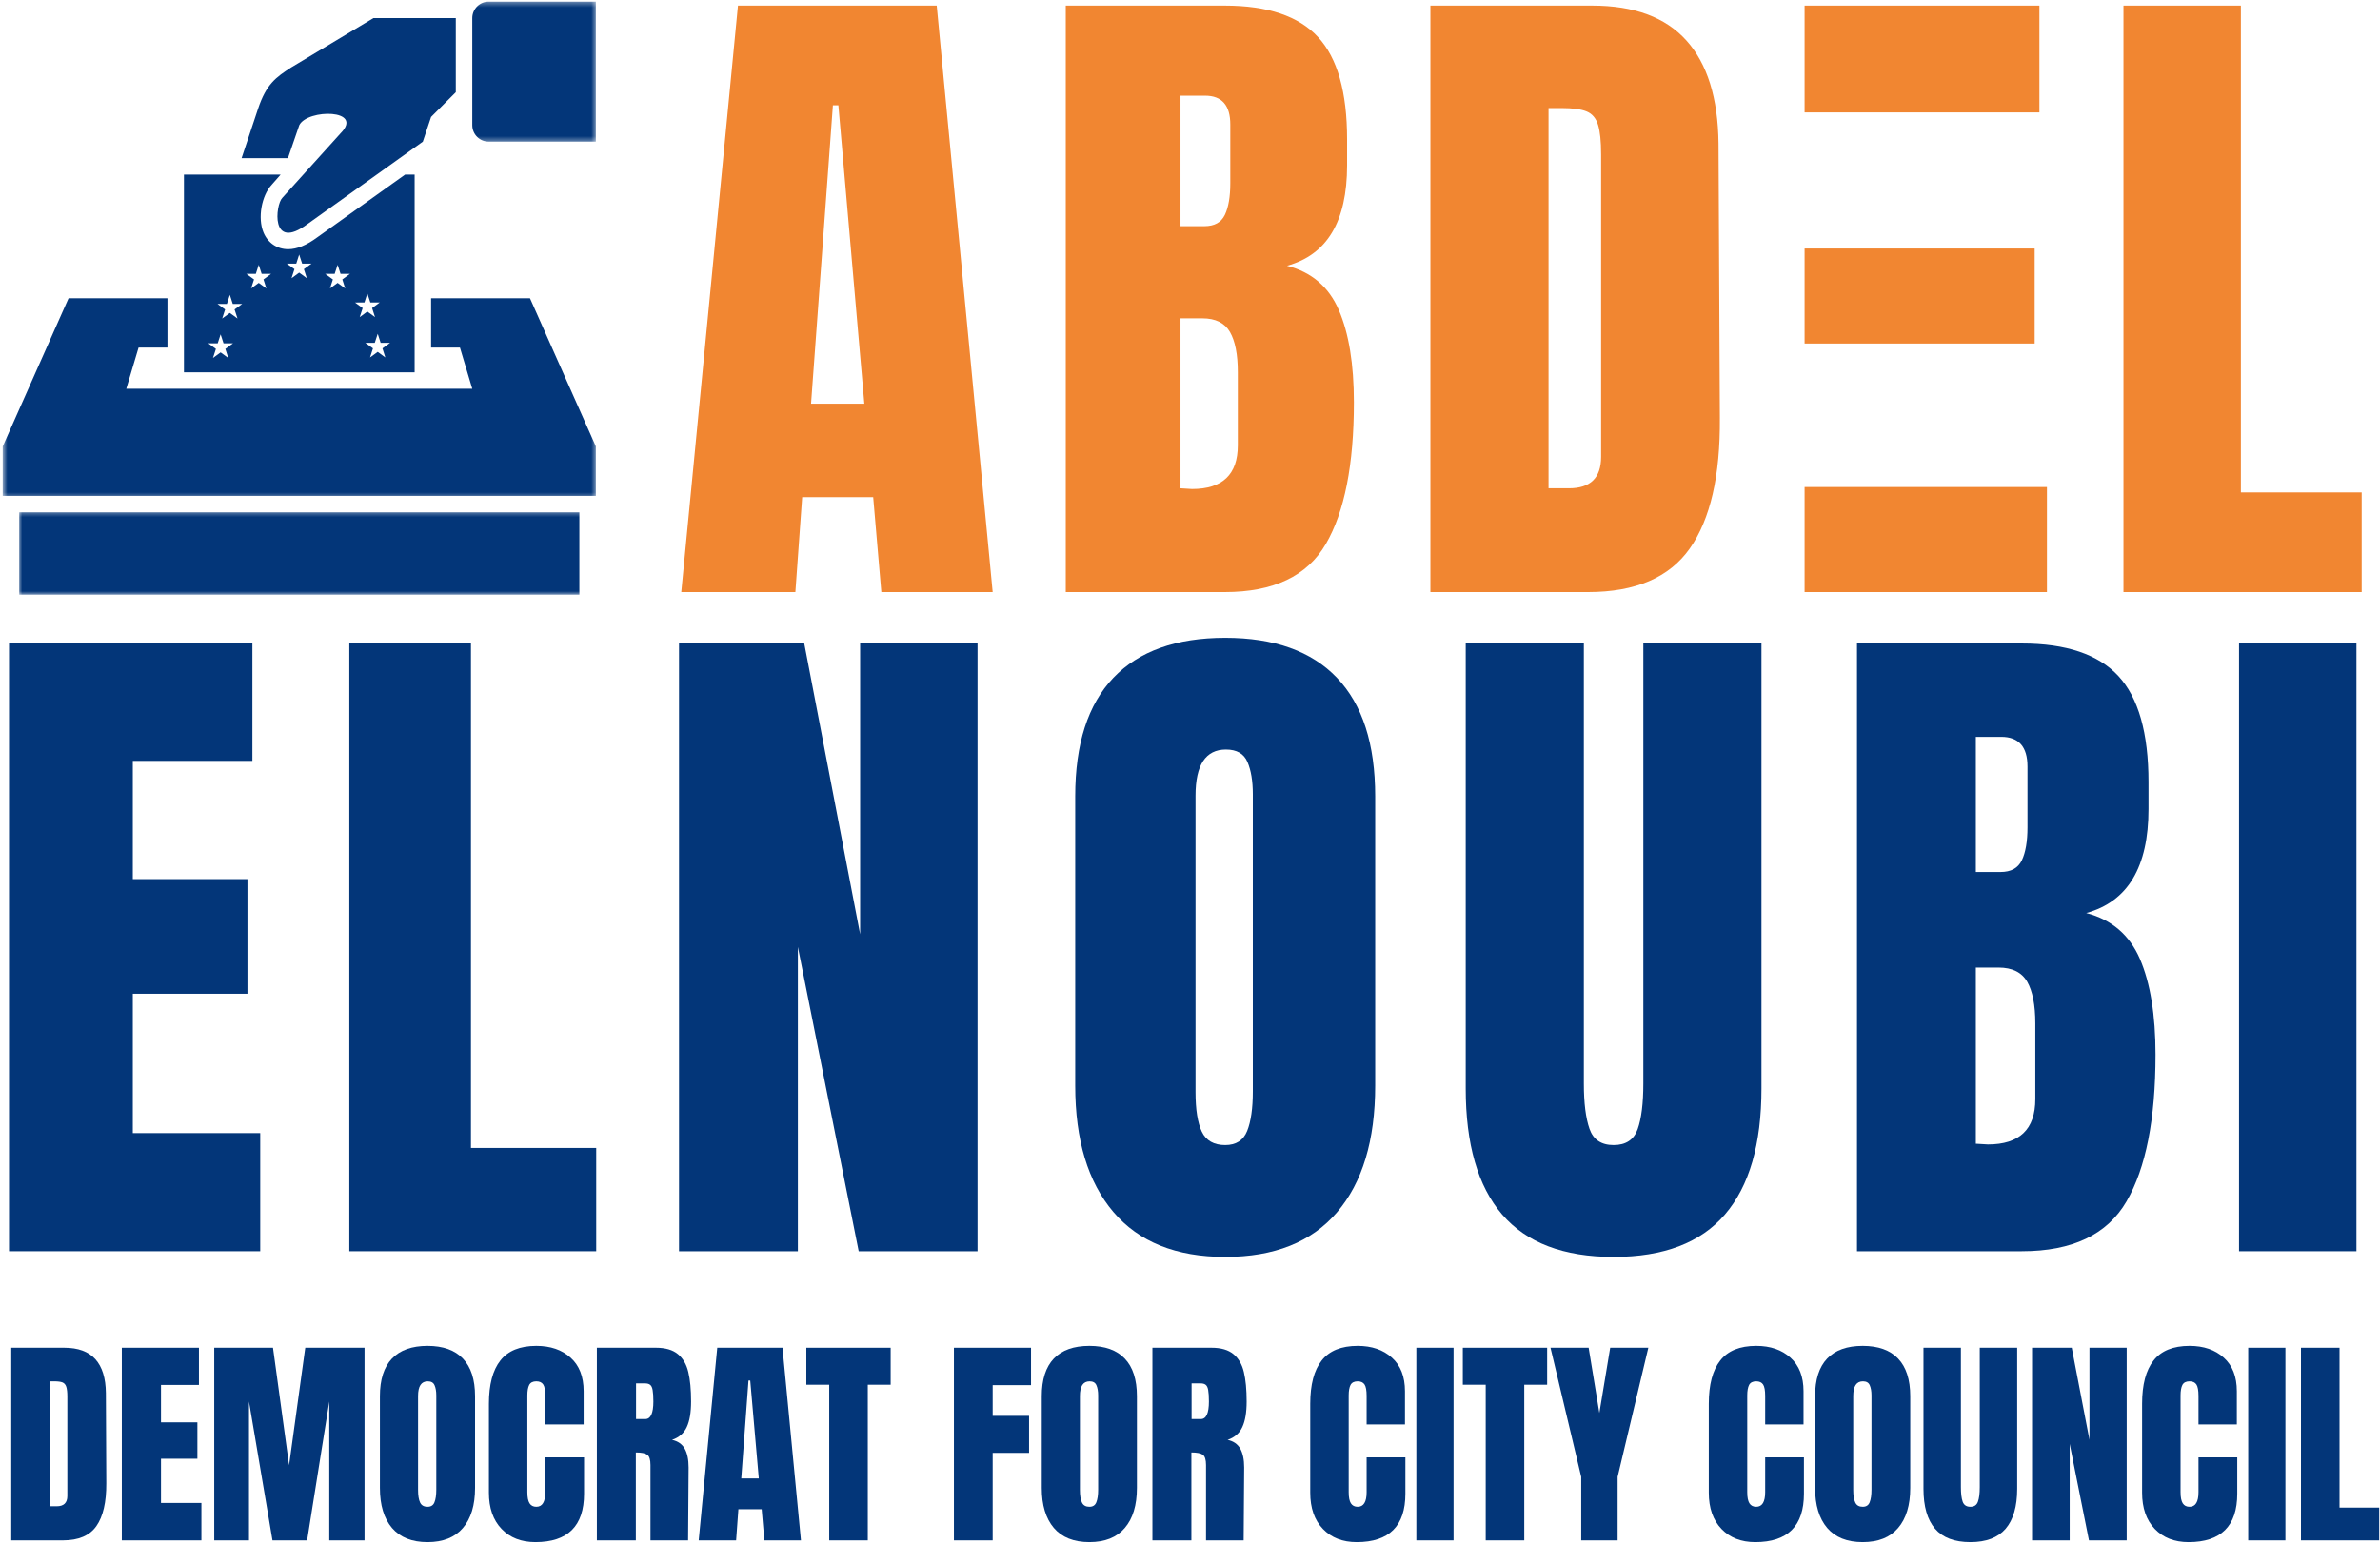
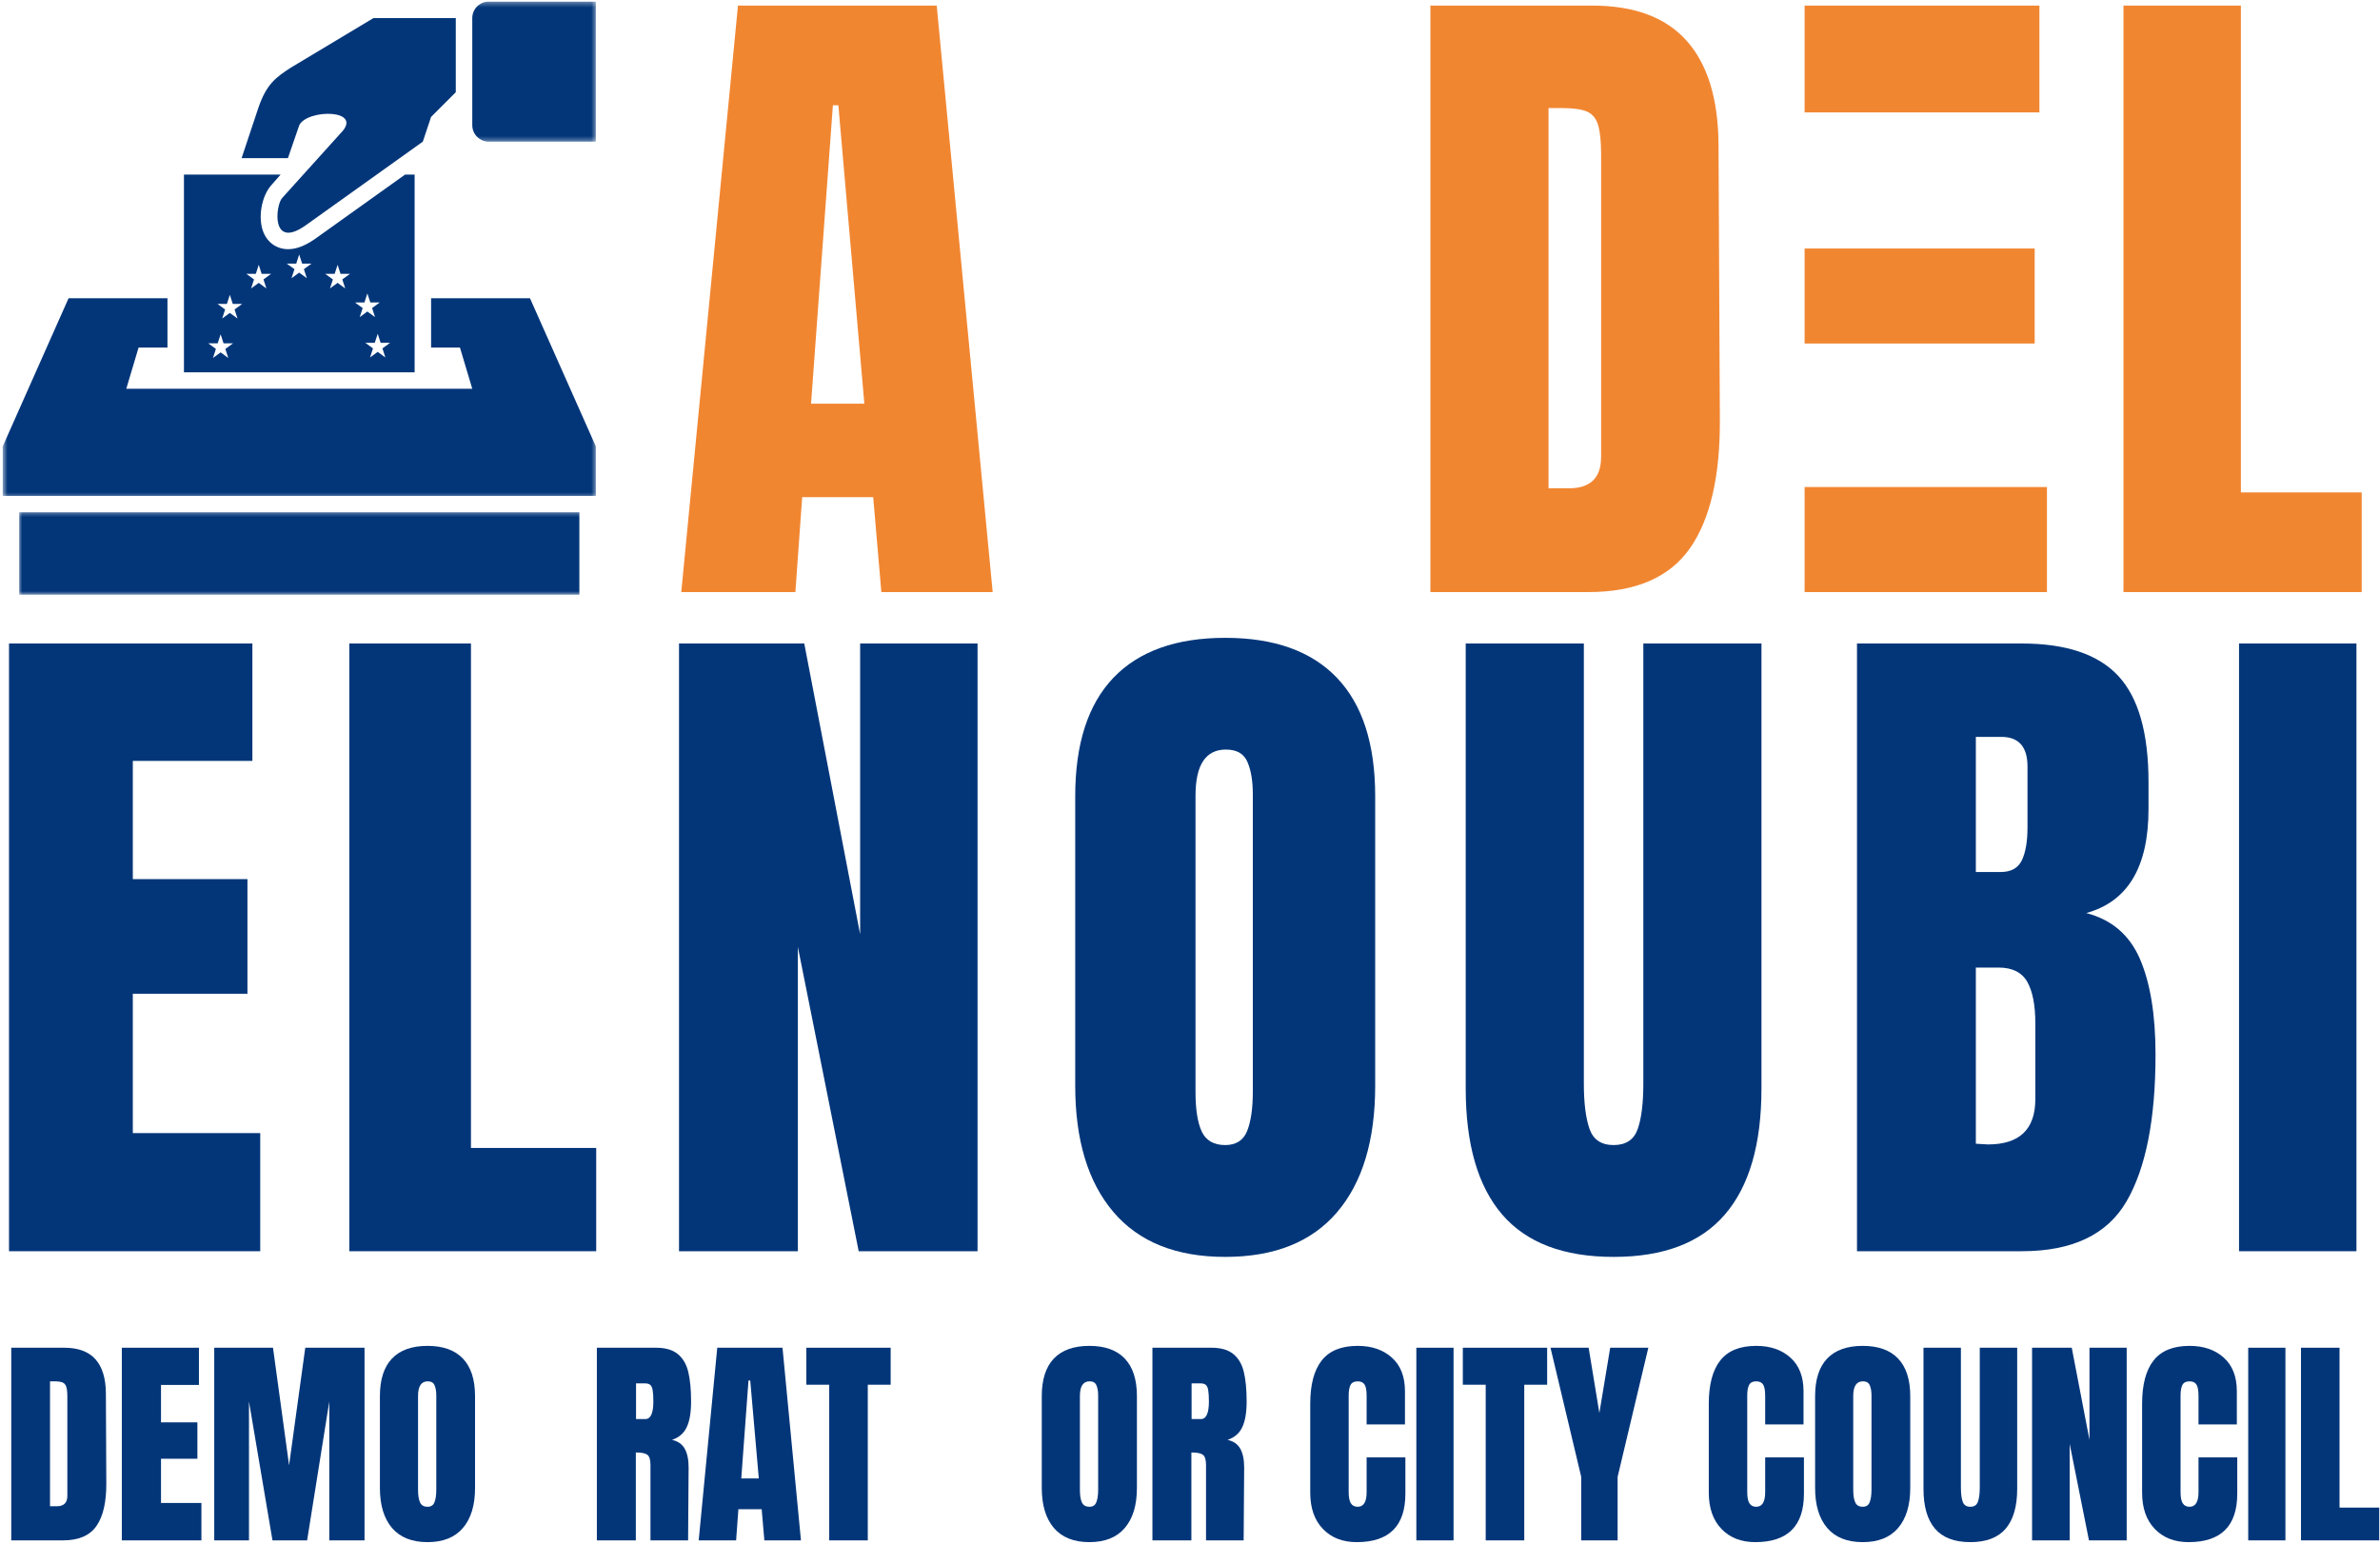
<svg xmlns="http://www.w3.org/2000/svg" width="481" height="312" viewBox="0 0 481 312" fill="none">
  <g clip-path="url(#clip0_138_237)">
    <path d="M1.822 252.897V130.064H51.009V153.793H26.843V177.689H50.009V200.856H26.843V229.022H52.593V252.897H1.822Z" fill="#033679" />
    <path d="M70.598 252.897V130.064H95.181V232.022H120.494V252.897H70.598Z" fill="#033679" />
    <path d="M137.229 252.897V130.064H162.542L173.834 188.835V130.064H197.563V252.897H173.542L161.25 191.397V252.897H137.229Z" fill="#033679" />
    <path d="M247.615 254.043C237.698 254.043 230.162 251.017 225.011 244.96C219.87 238.908 217.302 230.397 217.302 219.439V160.939C217.302 150.371 219.87 142.392 225.011 137.001C230.162 131.616 237.698 128.918 247.615 128.918C257.531 128.918 265.057 131.616 270.198 137.001C275.349 142.392 277.927 150.371 277.927 160.939V219.439C277.927 230.496 275.349 239.033 270.198 245.043C265.057 251.043 257.531 254.043 247.615 254.043ZM247.615 231.439C249.807 231.439 251.287 230.491 252.052 228.585C252.813 226.684 253.198 224.017 253.198 220.585V160.522C253.198 157.856 252.833 155.689 252.115 154.022C251.406 152.345 249.953 151.501 247.761 151.501C243.662 151.501 241.615 154.606 241.615 160.814V220.731C241.615 224.262 242.037 226.928 242.886 228.731C243.745 230.538 245.323 231.439 247.615 231.439Z" fill="#033679" />
    <path d="M326.118 254.043C316.003 254.043 308.493 251.184 303.576 245.46C298.67 239.741 296.222 231.251 296.222 220.001V130.064H320.097V219.001C320.097 222.918 320.477 225.975 321.243 228.168C322.003 230.35 323.628 231.439 326.118 231.439C328.586 231.439 330.206 230.371 330.972 228.231C331.732 226.095 332.118 223.017 332.118 219.001V130.064H355.993V220.001C355.993 231.251 353.534 239.741 348.618 245.46C343.711 251.184 336.211 254.043 326.118 254.043Z" fill="#033679" />
    <path d="M375.3 130.064H408.613C417.571 130.064 424.076 132.262 428.134 136.647C432.186 141.022 434.217 148.168 434.217 158.085V163.522C434.217 175.246 430.019 182.251 421.634 184.543C426.769 185.876 430.389 188.975 432.488 193.835C434.582 198.699 435.634 205.137 435.634 213.147C435.634 226.204 433.681 236.095 429.779 242.814C425.873 249.538 418.821 252.897 408.613 252.897H375.3V130.064ZM404.321 176.251C406.415 176.251 407.847 175.47 408.613 173.897C409.373 172.314 409.759 170.095 409.759 167.231V154.939C409.759 150.939 407.993 148.939 404.467 148.939H399.321V176.251H404.321ZM401.759 231.314C408.144 231.314 411.342 228.262 411.342 222.147V206.856C411.342 203.137 410.79 200.324 409.696 198.418C408.597 196.517 406.665 195.564 403.904 195.564H399.321V231.168L401.759 231.314Z" fill="#033679" />
    <path d="M452.511 252.897V130.064H476.24V252.897H452.511Z" fill="#033679" />
    <mask id="mask0_138_237" style="mask-type:luminance" maskUnits="userSpaceOnUse" x="94" y="0" width="27" height="29">
      <path d="M94.334 0.328H120.547V28.667H94.334V0.328Z" fill="white" />
    </mask>
    <g mask="url(#mask0_138_237)">
      <path d="M98.776 0.328C96.938 0.328 95.448 1.818 95.448 3.656V25.302C95.448 27.141 96.938 28.63 98.776 28.63H120.422V0.328H98.776Z" fill="#033679" />
    </g>
    <mask id="mask1_138_237" style="mask-type:luminance" maskUnits="userSpaceOnUse" x="3" y="103" width="116" height="18">
      <path d="M3.667 103.333H118.333V120.328H3.667V103.333Z" fill="white" />
    </mask>
    <g mask="url(#mask1_138_237)">
      <path d="M3.875 103.552H117.089V120.203H3.875V103.552Z" fill="#033679" />
    </g>
    <path d="M83.797 35.292H81.859L64.13 47.958C61.943 49.578 60.011 50.365 58.24 50.365C55.995 50.365 54.13 49.099 53.25 46.974C52.047 44.068 52.854 39.516 54.938 37.312C55.146 37.073 55.797 36.328 56.709 35.292H37.177V75.25H83.797V35.292ZM46.136 72.354L44.589 71.224L43.042 72.354L43.636 70.526L42.089 69.396H43.995L44.589 67.578L45.182 69.396H47.089L45.542 70.526L46.136 72.354ZM48 64.375L46.453 63.25L44.906 64.375L45.495 62.547L43.948 61.422H45.859L46.453 59.594L47.042 61.422H48.953L47.406 62.547L48 64.375ZM53.839 58.297L52.292 57.172L50.745 58.297L51.339 56.479L49.787 55.349H51.703L52.292 53.521L52.88 55.349H54.787L53.25 56.479L53.839 58.297ZM62.011 56.229L60.464 55.099L58.917 56.229L59.511 54.401L57.959 53.281L59.875 53.276L60.464 51.448L61.063 53.276H62.964L61.417 54.401L62.011 56.229ZM69.771 58.297L68.229 57.172L66.688 58.297L67.276 56.479L65.729 55.349H67.636L68.234 53.521L68.823 55.349H70.724L69.183 56.479L69.771 58.297ZM71.745 61.141L73.656 61.13L74.245 59.307L74.844 61.13H76.75L75.203 62.266L75.792 64.094L74.245 62.964L72.698 64.094L73.297 62.266L71.745 61.141ZM77.875 72.245L76.339 71.12L74.787 72.245L75.38 70.417L73.834 69.292H75.74L76.339 67.464L76.927 69.292H78.834L77.292 70.417L77.875 72.245Z" fill="#033679" />
    <mask id="mask2_138_237" style="mask-type:luminance" maskUnits="userSpaceOnUse" x="0" y="59" width="121" height="42">
      <path d="M0.547 59.333H120.547V100.667H0.547V59.333Z" fill="white" />
    </mask>
    <g mask="url(#mask2_138_237)">
      <path d="M87.125 60.266V70.255H92.958L95.448 78.578H25.521L28.005 70.255H33.844V60.266H13.865L0.547 90.234V100.224H120.422V90.234L107.104 60.266H87.125Z" fill="#033679" />
    </g>
    <path d="M60.484 25.302C62.146 21.969 73.729 22.042 68.807 26.963L57.052 39.99C55.682 41.359 54.589 50.901 62.146 45.281L85.453 28.63L87.12 23.635L92.115 18.641V3.656H75.469L58.818 13.646C55.781 15.615 53.823 16.974 52.156 21.969C51.328 24.469 48.828 31.958 48.828 31.958H58.193L60.484 25.302Z" fill="#033679" />
    <path d="M137.685 119.673L149.143 1.131H189.31L200.622 119.673H178.122L176.476 100.485H162.122L160.747 119.673H137.685ZM163.914 81.589H174.685L169.435 21.277H168.33L163.914 81.589Z" fill="#F18631" />
-     <path d="M215.393 1.131H247.538C256.189 1.131 262.465 3.251 266.372 7.485C270.288 11.709 272.247 18.605 272.247 28.173V33.423C272.247 44.746 268.195 51.506 260.101 53.714C265.07 54.996 268.564 57.98 270.58 62.673C272.606 67.371 273.622 73.584 273.622 81.319C273.622 93.917 271.731 103.459 267.955 109.943C264.189 116.433 257.382 119.673 247.538 119.673H215.393V1.131ZM243.393 45.714C245.419 45.714 246.799 44.959 247.538 43.444C248.273 41.917 248.643 39.772 248.643 37.006V25.152C248.643 21.277 246.939 19.339 243.538 19.339H238.58V45.714H243.393ZM240.913 98.839C247.08 98.839 250.163 95.897 250.163 90.006V75.235C250.163 71.652 249.632 68.944 248.58 67.11C247.523 65.266 245.663 64.339 242.997 64.339H238.58V98.694L240.913 98.839Z" fill="#F18631" />
    <path d="M289.085 1.131H321.793C330.252 1.131 336.59 3.48 340.814 8.173C345.049 12.871 347.215 19.813 347.314 29.006L347.585 84.485C347.679 96.167 345.658 104.954 341.522 110.839C337.382 116.73 330.528 119.673 320.96 119.673H289.085V1.131ZM317.085 98.694C321.418 98.694 323.585 96.579 323.585 92.339V31.214C323.585 28.548 323.377 26.548 322.96 25.214C322.543 23.881 321.778 22.985 320.668 22.527C319.569 22.069 317.877 21.839 315.585 21.839H312.96V98.694H317.085Z" fill="#F18631" />
    <path d="M429.156 119.673V1.131H452.885V99.527H477.302V119.673H429.156Z" fill="#F18631" />
    <path d="M2.275 272.403H13.005C15.796 272.403 17.885 273.174 19.275 274.716C20.661 276.257 21.369 278.539 21.4 281.549L21.484 299.778C21.51 303.611 20.843 306.502 19.484 308.445C18.135 310.377 15.885 311.341 12.734 311.341H2.275V272.403ZM11.463 304.445C12.89 304.445 13.609 303.752 13.609 302.361V282.278C13.609 281.403 13.536 280.752 13.4 280.32C13.26 279.877 13.01 279.58 12.65 279.424C12.286 279.273 11.723 279.195 10.963 279.195H10.109V304.445H11.463Z" fill="#033679" />
    <path d="M24.623 311.341V272.403H40.206V279.924H32.539V287.486H39.893V294.841H32.539V303.778H40.706V311.341H24.623Z" fill="#033679" />
    <path d="M43.298 311.341V272.403H55.173L58.423 296.153L61.694 272.403H73.673V311.341H66.548V283.278L62.069 311.341H55.069L50.319 283.278V311.341H43.298Z" fill="#033679" />
    <path d="M86.404 311.695C83.248 311.695 80.852 310.736 79.217 308.82C77.592 306.903 76.779 304.21 76.779 300.736V282.195C76.779 278.835 77.592 276.299 79.217 274.591C80.852 272.882 83.248 272.028 86.404 272.028C89.54 272.028 91.925 272.882 93.55 274.591C95.186 276.299 96.008 278.835 96.008 282.195V300.736C96.008 304.236 95.186 306.94 93.55 308.841C91.925 310.747 89.54 311.695 86.404 311.695ZM86.404 304.549C87.097 304.549 87.561 304.252 87.8 303.653C88.05 303.044 88.175 302.19 88.175 301.091V282.049C88.175 281.205 88.055 280.518 87.821 279.986C87.597 279.46 87.139 279.195 86.446 279.195C85.139 279.195 84.488 280.184 84.488 282.153V301.132C84.488 302.257 84.623 303.111 84.904 303.695C85.18 304.268 85.68 304.549 86.404 304.549Z" fill="#033679" />
-     <path d="M108.204 311.695C105.355 311.695 103.079 310.809 101.371 309.028C99.663 307.252 98.809 304.809 98.809 301.695V283.736C98.809 279.861 99.579 276.945 101.121 274.986C102.663 273.018 105.085 272.028 108.392 272.028C111.251 272.028 113.559 272.82 115.309 274.403C117.069 275.976 117.954 278.236 117.954 281.195V287.903H110.204V282.153C110.204 281.028 110.064 280.257 109.788 279.841C109.507 279.414 109.043 279.195 108.392 279.195C107.694 279.195 107.215 279.44 106.954 279.924C106.704 280.414 106.579 281.122 106.579 282.049V301.591C106.579 302.622 106.725 303.372 107.017 303.841C107.319 304.315 107.777 304.549 108.392 304.549C109.6 304.549 110.204 303.565 110.204 301.591V294.57H118.038V301.903C118.038 308.434 114.757 311.695 108.204 311.695Z" fill="#033679" />
    <path d="M120.627 272.403H132.586C134.487 272.403 135.961 272.835 137.002 273.695C138.044 274.559 138.742 275.768 139.107 277.32C139.482 278.877 139.669 280.861 139.669 283.278C139.669 285.486 139.377 287.21 138.794 288.445C138.221 289.684 137.232 290.544 135.815 291.028C136.992 291.278 137.846 291.872 138.377 292.799C138.903 293.731 139.169 295.002 139.169 296.611L139.065 311.341H131.461V296.111C131.461 295.028 131.242 294.335 130.815 294.028C130.398 293.726 129.627 293.57 128.502 293.57V311.341H120.627V272.403ZM130.419 286.82C131.502 286.82 132.044 285.643 132.044 283.278C132.044 282.252 131.992 281.481 131.898 280.966C131.815 280.455 131.648 280.101 131.398 279.903C131.159 279.71 130.82 279.611 130.377 279.611H128.544V286.82H130.419Z" fill="#033679" />
    <path d="M141.207 311.341L144.957 272.403H158.145L161.874 311.341H154.478L153.936 305.049H149.228L148.77 311.341H141.207ZM149.811 298.82H153.353L151.624 279.028H151.27L149.811 298.82Z" fill="#033679" />
    <path d="M167.587 311.341V279.882H162.962V272.403H180.004V279.882H175.379V311.341H167.587Z" fill="#033679" />
-     <path d="M192.79 311.341V272.403H208.373V279.966H200.623V286.174H207.978V293.653H200.623V311.341H192.79Z" fill="#033679" />
    <path d="M220.167 311.695C217.011 311.695 214.615 310.736 212.98 308.82C211.355 306.903 210.542 304.21 210.542 300.736V282.195C210.542 278.835 211.355 276.299 212.98 274.591C214.615 272.882 217.011 272.028 220.167 272.028C223.303 272.028 225.688 272.882 227.313 274.591C228.949 276.299 229.772 278.835 229.772 282.195V300.736C229.772 304.236 228.949 306.94 227.313 308.841C225.688 310.747 223.303 311.695 220.167 311.695ZM220.167 304.549C220.86 304.549 221.324 304.252 221.563 303.653C221.813 303.044 221.938 302.19 221.938 301.091V282.049C221.938 281.205 221.819 280.518 221.584 279.986C221.36 279.46 220.902 279.195 220.209 279.195C218.902 279.195 218.251 280.184 218.251 282.153V301.132C218.251 302.257 218.386 303.111 218.667 303.695C218.944 304.268 219.444 304.549 220.167 304.549Z" fill="#033679" />
    <path d="M232.905 272.403H244.864C246.765 272.403 248.239 272.835 249.28 273.695C250.322 274.559 251.02 275.768 251.384 277.32C251.759 278.877 251.947 280.861 251.947 283.278C251.947 285.486 251.655 287.21 251.072 288.445C250.499 289.684 249.509 290.544 248.093 291.028C249.27 291.278 250.124 291.872 250.655 292.799C251.181 293.731 251.447 295.002 251.447 296.611L251.343 311.341H243.739V296.111C243.739 295.028 243.52 294.335 243.093 294.028C242.676 293.726 241.905 293.57 240.78 293.57V311.341H232.905V272.403ZM242.697 286.82C243.78 286.82 244.322 285.643 244.322 283.278C244.322 282.252 244.27 281.481 244.176 280.966C244.093 280.455 243.926 280.101 243.676 279.903C243.437 279.71 243.098 279.611 242.655 279.611H240.822V286.82H242.697Z" fill="#033679" />
    <path d="M274.196 311.695C271.347 311.695 269.071 310.809 267.363 309.028C265.654 307.252 264.8 304.809 264.8 301.695V283.736C264.8 279.861 265.571 276.945 267.113 274.986C268.654 273.018 271.076 272.028 274.384 272.028C277.243 272.028 279.55 272.82 281.3 274.403C283.061 275.976 283.946 278.236 283.946 281.195V287.903H276.196V282.153C276.196 281.028 276.056 280.257 275.779 279.841C275.498 279.414 275.035 279.195 274.384 279.195C273.686 279.195 273.207 279.44 272.946 279.924C272.696 280.414 272.571 281.122 272.571 282.049V301.591C272.571 302.622 272.717 303.372 273.009 303.841C273.311 304.315 273.769 304.549 274.384 304.549C275.592 304.549 276.196 303.565 276.196 301.591V294.57H284.029V301.903C284.029 308.434 280.748 311.695 274.196 311.695Z" fill="#033679" />
    <path d="M286.244 311.341V272.403H293.765V311.341H286.244Z" fill="#033679" />
    <path d="M300.263 311.341V279.882H295.638V272.403H312.679V279.882H308.054V311.341H300.263Z" fill="#033679" />
    <path d="M319.567 311.341V298.507L313.358 272.403H321.067L323.233 285.591L325.421 272.403H333.129L326.921 298.507V311.341H319.567Z" fill="#033679" />
    <path d="M354.744 311.695C351.895 311.695 349.619 310.809 347.911 309.028C346.202 307.252 345.348 304.809 345.348 301.695V283.736C345.348 279.861 346.119 276.945 347.661 274.986C349.202 273.018 351.624 272.028 354.931 272.028C357.791 272.028 360.098 272.82 361.848 274.403C363.609 275.976 364.494 278.236 364.494 281.195V287.903H356.744V282.153C356.744 281.028 356.603 280.257 356.327 279.841C356.046 279.414 355.583 279.195 354.931 279.195C354.234 279.195 353.754 279.44 353.494 279.924C353.244 280.414 353.119 281.122 353.119 282.049V301.591C353.119 302.622 353.265 303.372 353.556 303.841C353.859 304.315 354.317 304.549 354.931 304.549C356.14 304.549 356.744 303.565 356.744 301.591V294.57H364.577V301.903C364.577 308.434 361.296 311.695 354.744 311.695Z" fill="#033679" />
    <path d="M376.459 311.695C373.302 311.695 370.907 310.736 369.271 308.82C367.646 306.903 366.834 304.21 366.834 300.736V282.195C366.834 278.835 367.646 276.299 369.271 274.591C370.907 272.882 373.302 272.028 376.459 272.028C379.594 272.028 381.98 272.882 383.605 274.591C385.24 276.299 386.063 278.835 386.063 282.195V300.736C386.063 304.236 385.24 306.94 383.605 308.841C381.98 310.747 379.594 311.695 376.459 311.695ZM376.459 304.549C377.151 304.549 377.615 304.252 377.855 303.653C378.105 303.044 378.23 302.19 378.23 301.091V282.049C378.23 281.205 378.11 280.518 377.875 279.986C377.651 279.46 377.193 279.195 376.5 279.195C375.193 279.195 374.542 280.184 374.542 282.153V301.132C374.542 302.257 374.677 303.111 374.959 303.695C375.235 304.268 375.735 304.549 376.459 304.549Z" fill="#033679" />
    <path d="M398.217 311.695C395.009 311.695 392.624 310.794 391.072 308.986C389.514 307.169 388.738 304.481 388.738 300.924V272.403H396.301V300.591C396.301 301.841 396.415 302.815 396.655 303.507C396.905 304.205 397.426 304.549 398.217 304.549C398.993 304.549 399.499 304.21 399.738 303.528C399.988 302.851 400.113 301.872 400.113 300.591V272.403H407.676V300.924C407.676 304.481 406.895 307.169 405.342 308.986C403.785 310.794 401.41 311.695 398.217 311.695Z" fill="#033679" />
    <path d="M410.682 311.341V272.403H418.703L422.286 291.028V272.403H429.807V311.341H422.182L418.286 291.841V311.341H410.682Z" fill="#033679" />
    <path d="M442.318 311.695C439.469 311.695 437.193 310.809 435.485 309.028C433.776 307.252 432.922 304.809 432.922 301.695V283.736C432.922 279.861 433.693 276.945 435.235 274.986C436.776 273.018 439.198 272.028 442.505 272.028C445.365 272.028 447.672 272.82 449.422 274.403C451.183 275.976 452.068 278.236 452.068 281.195V287.903H444.318V282.153C444.318 281.028 444.177 280.257 443.901 279.841C443.62 279.414 443.156 279.195 442.505 279.195C441.808 279.195 441.328 279.44 441.068 279.924C440.818 280.414 440.693 281.122 440.693 282.049V301.591C440.693 302.622 440.839 303.372 441.13 303.841C441.433 304.315 441.891 304.549 442.505 304.549C443.714 304.549 444.318 303.565 444.318 301.591V294.57H452.151V301.903C452.151 308.434 448.87 311.695 442.318 311.695Z" fill="#033679" />
    <path d="M454.366 311.341V272.403H461.887V311.341H454.366Z" fill="#033679" />
    <path d="M465.031 311.341V272.403H472.822V304.716H480.843V311.341H465.031Z" fill="#033679" />
    <path fill-rule="evenodd" clip-rule="evenodd" d="M364.71 119.673V98.438H413.689V119.673H364.71ZM411.21 69.432V50.229H364.71V69.432H411.21ZM364.71 22.719H412.168V1.131H364.71V22.719Z" fill="#F18631" />
  </g>
  <defs>
    <clipPath id="clip0_138_237">
      <rect width="481" height="312" fill="white" />
    </clipPath>
  </defs>
</svg>